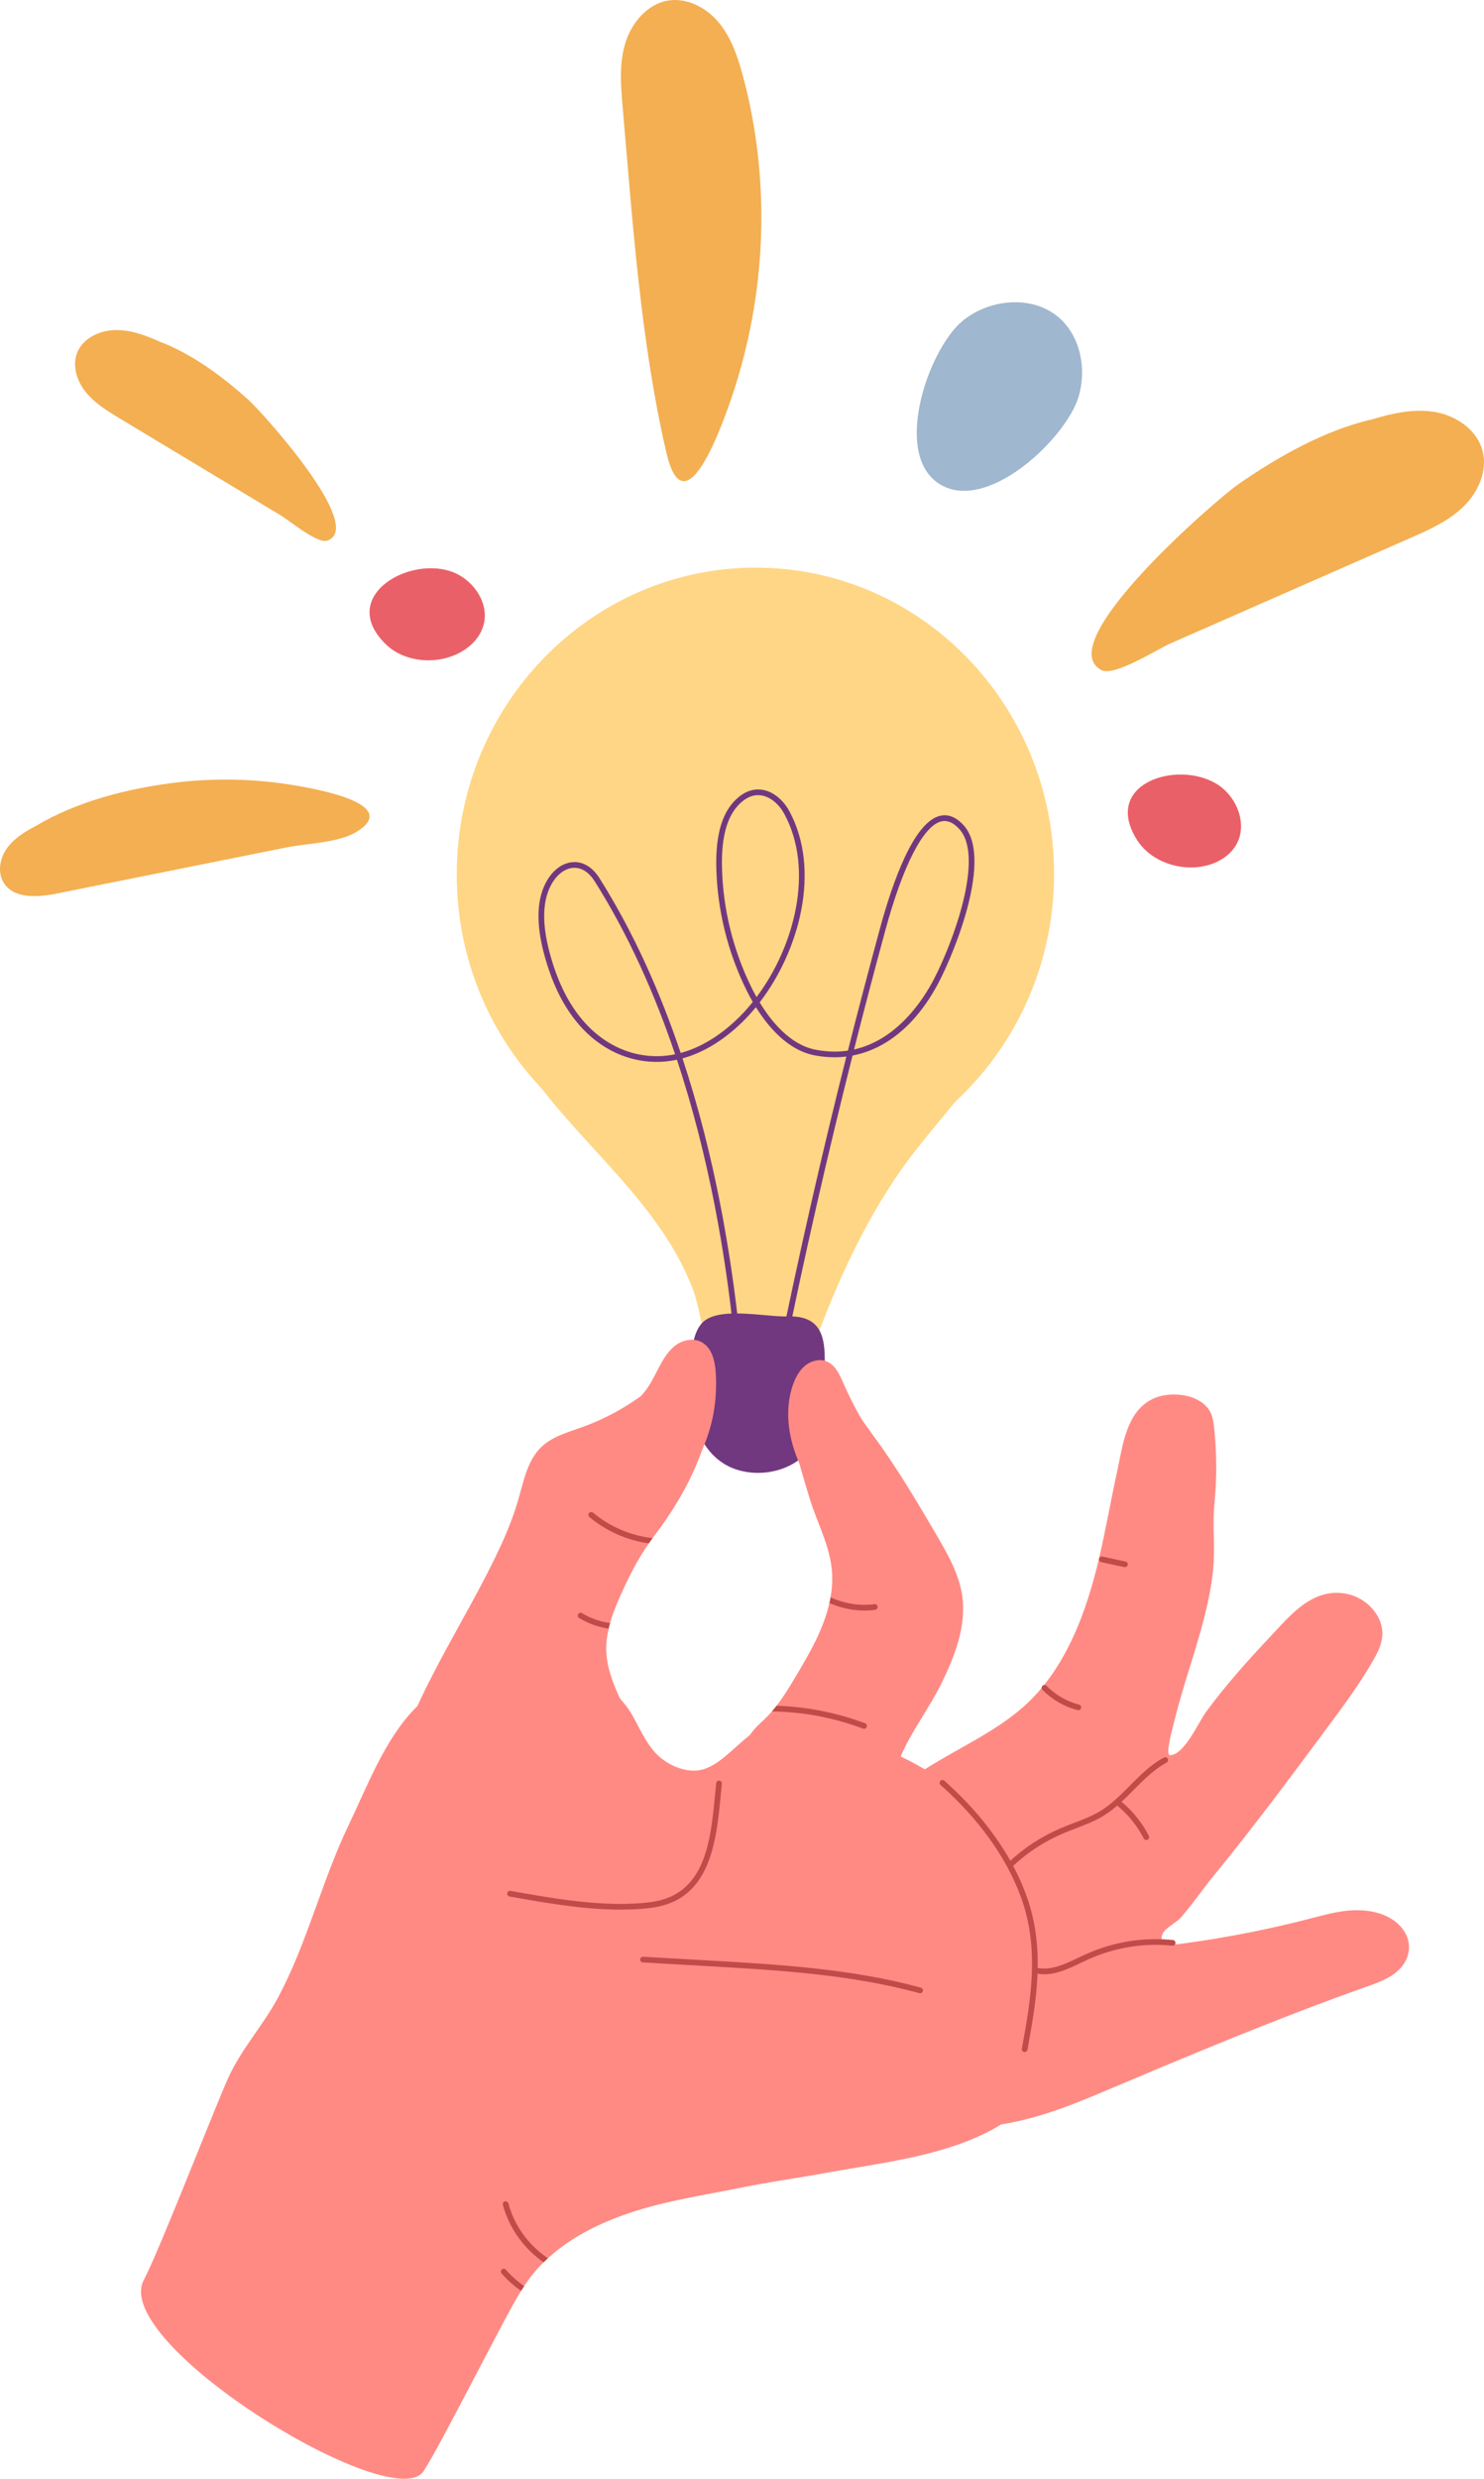
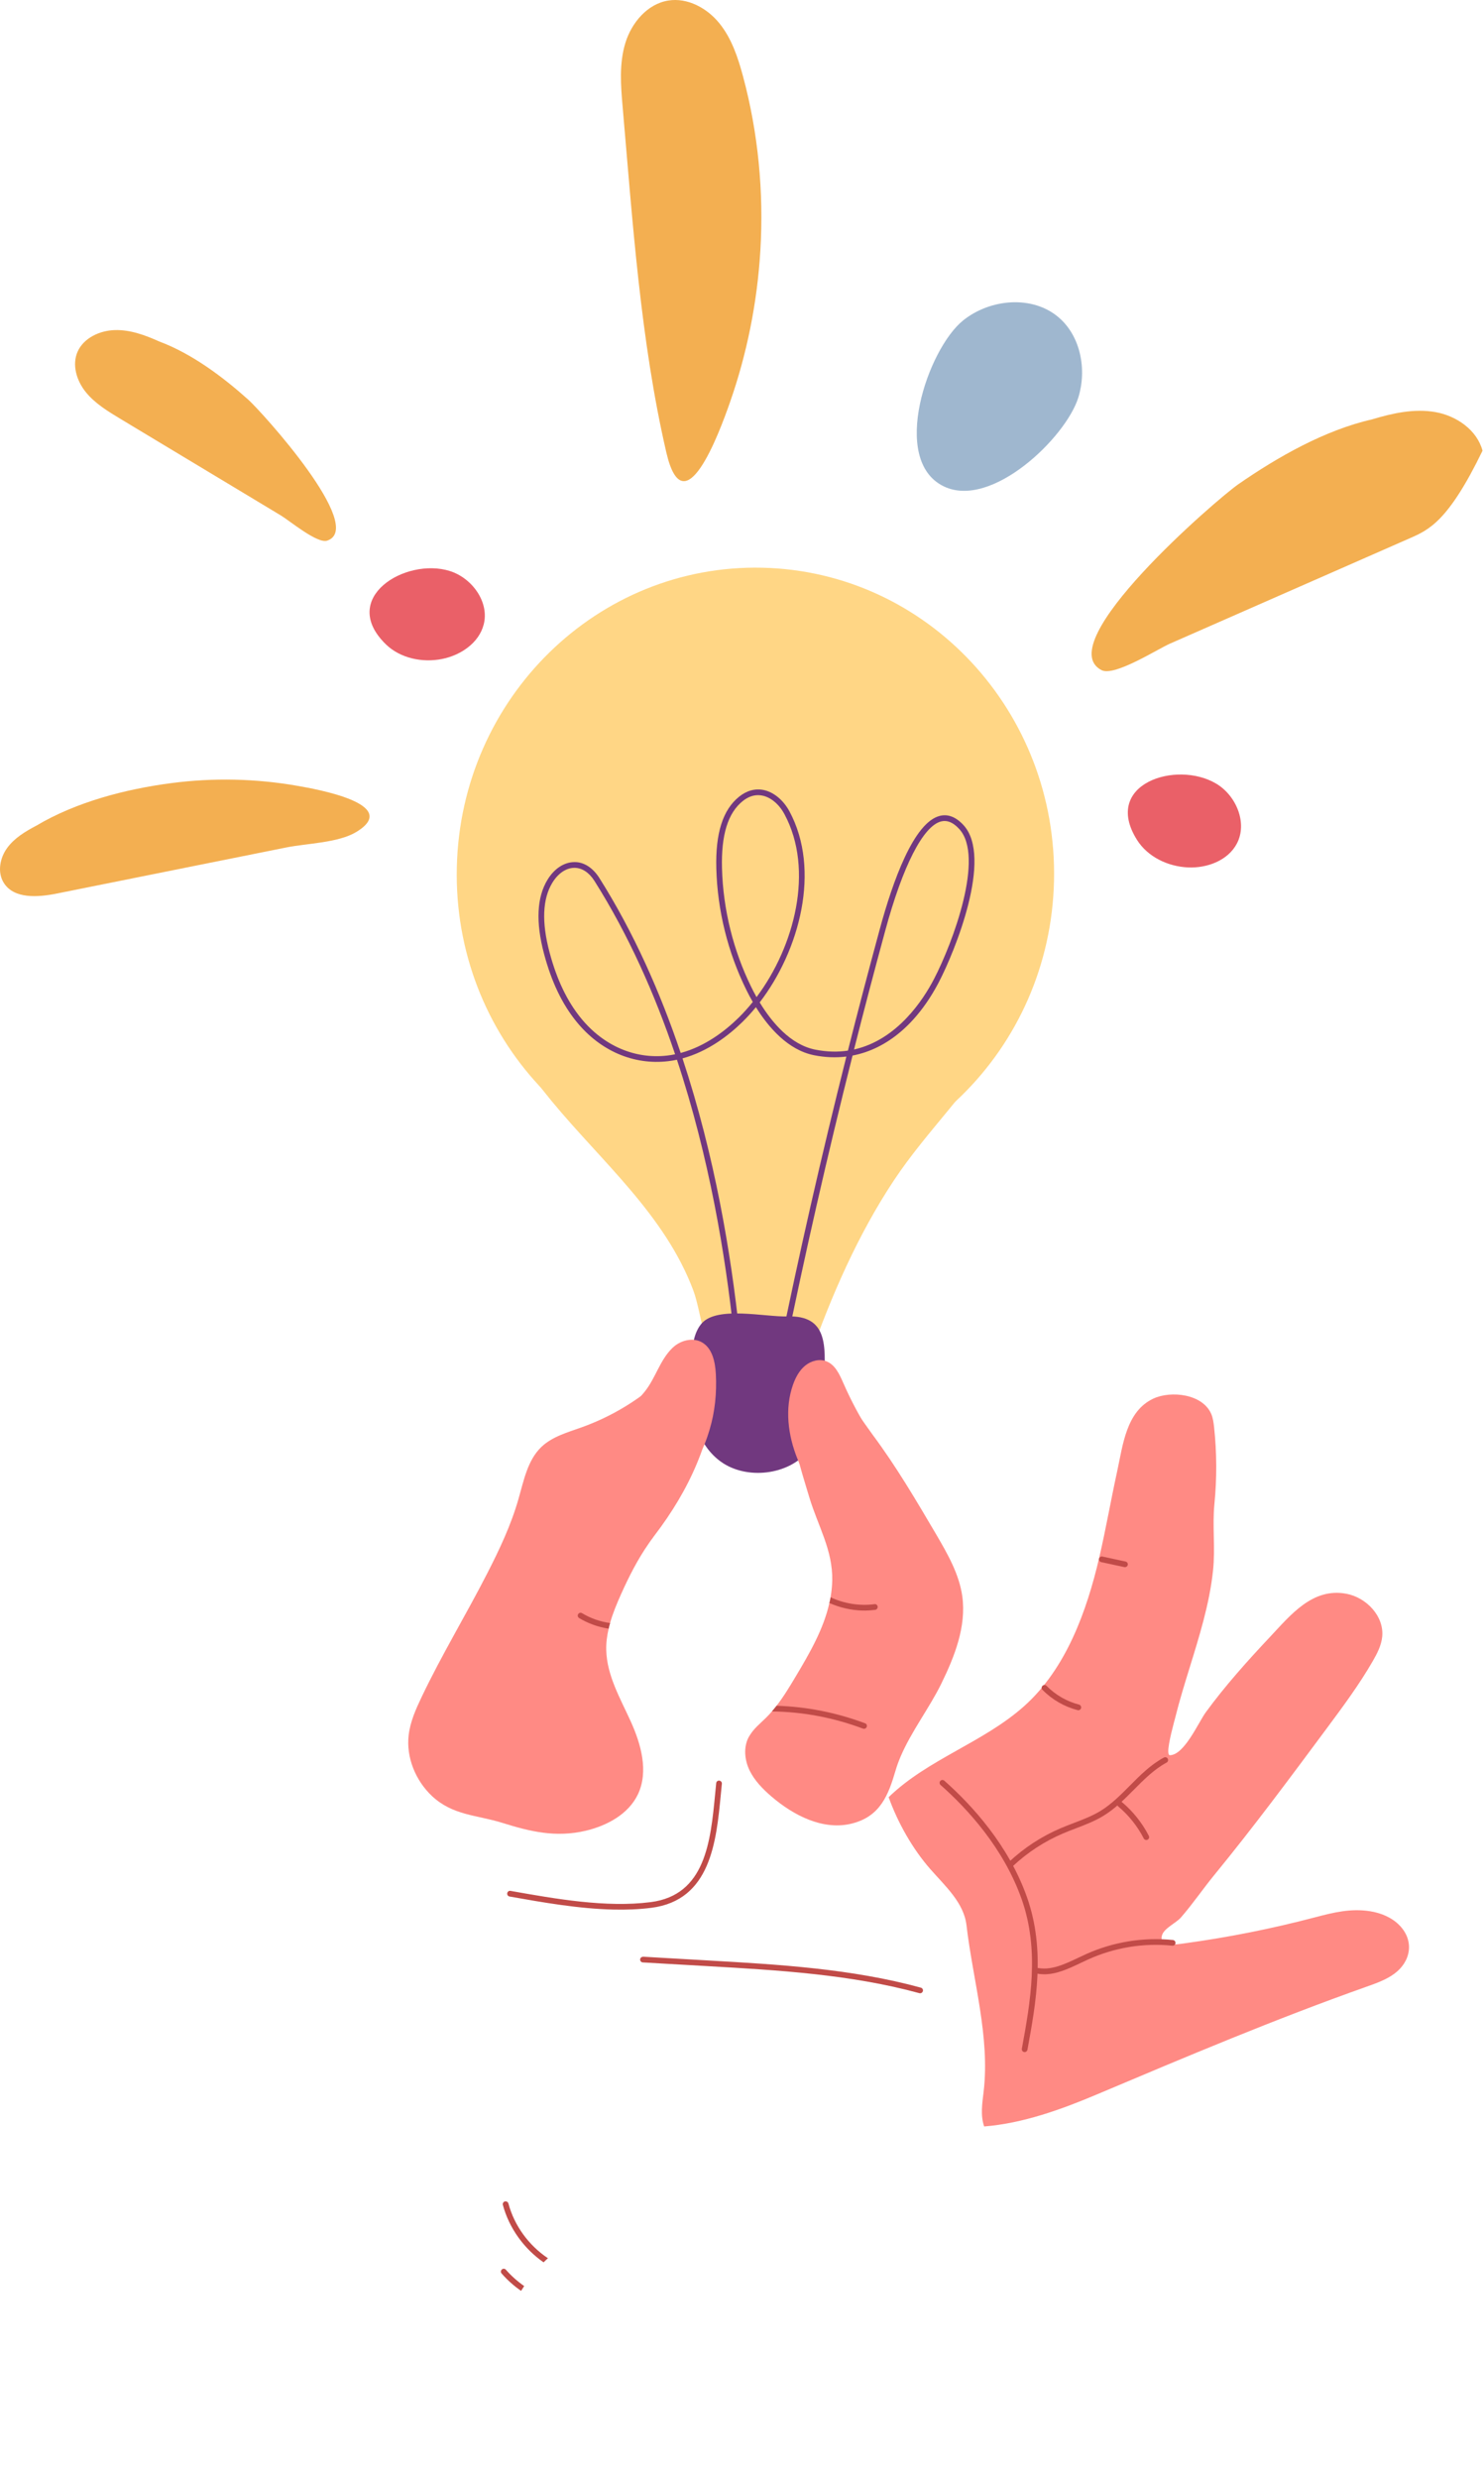
<svg xmlns="http://www.w3.org/2000/svg" width="139" height="232" viewBox="0 0 139 232" fill="none">
  <g clip-path="url(#clip0_310_17256)">
-     <path d="M95.503 197.321C94.711 198.296 93.626 198.985 92.5 199.551C87.796 201.92 82.107 202.49 76.988 203.435C76.716 203.486 76.443 203.53 76.172 203.581C74.031 203.953 71.907 204.247 69.736 204.689C67.015 205.241 64.266 205.678 61.569 206.358C57.89 207.295 54.163 208.765 51.322 211.356C51.191 211.474 51.06 211.593 50.936 211.719C50.928 211.725 50.922 211.733 50.914 211.74C50.222 212.416 49.633 213.16 49.096 213.962C48.999 214.11 48.903 214.257 48.807 214.412C47.283 216.826 41.241 228.937 39.666 231.298C36.828 235.55 10.281 219.351 13.476 213.376C14.896 210.721 20.13 197.224 21.377 194.482C22.631 191.726 24.648 189.566 26.035 186.971C28.783 181.836 30.128 176.084 32.643 170.843C34.403 167.178 36.022 162.817 38.884 159.891C40.995 157.727 44.388 155.533 47.441 155.204C51.665 154.752 57.122 156.776 59.253 160.581C59.918 161.753 60.452 163.014 61.35 164.013C62.372 165.158 64.297 166.052 65.841 165.608C67.649 165.093 69.122 163.064 70.72 162.071C72.181 161.17 73.991 160.604 75.633 161.12C79.54 162.338 83.673 163.761 87.174 165.927C89.248 167.203 91.231 168.726 92.618 170.736C93.735 172.361 94.426 174.248 94.99 176.139C96.11 179.884 96.776 183.763 96.987 187.665C97.15 190.782 97.603 194.72 95.503 197.32V197.321Z" fill="#FF8A84" />
    <path d="M67.137 129.346C66.669 134.826 64.588 139.42 61.288 143.734C61.23 143.805 61.178 143.881 61.126 143.96C61.001 144.121 60.883 144.282 60.773 144.451C59.733 145.934 58.911 147.558 58.168 149.211C57.777 150.088 57.4 150.985 57.143 151.908C57.09 152.085 57.043 152.255 57.011 152.433C56.853 153.094 56.766 153.77 56.786 154.456C56.846 156.813 58.094 158.949 59.072 161.099C60.049 163.25 60.761 165.793 59.757 167.926C58.872 169.791 56.865 170.872 54.858 171.347C52.048 172.004 49.666 171.428 47.004 170.595C44.667 169.871 42.407 169.919 40.458 168.095C38.922 166.646 38.031 164.484 38.278 162.39C38.429 161.129 38.954 159.956 39.501 158.812C41.38 154.871 43.663 151.118 45.641 147.251C46.791 145.007 47.877 142.711 48.568 140.278C49.063 138.562 49.414 136.671 50.704 135.43C51.731 134.447 53.173 134.059 54.518 133.575C56.998 132.683 59.31 131.351 61.325 129.654C62.59 128.591 63.744 127.383 65.169 126.536C65.986 126.048 66.715 126.6 67.016 127.457C67.224 128.054 67.188 128.71 67.137 129.345V129.346Z" fill="#FF8A84" />
    <path d="M88.157 157.604C87.073 159.814 85.345 162.08 84.358 164.399C84.177 164.823 84.017 165.255 83.892 165.681C83.219 167.978 82.475 169.981 79.828 170.664C77.145 171.359 74.353 169.938 72.257 168.14C71.446 167.443 70.68 166.661 70.209 165.701C69.747 164.741 69.624 163.567 70.109 162.615C70.147 162.544 70.183 162.481 70.228 162.417C70.228 162.417 70.228 162.41 70.235 162.41C70.613 161.777 71.202 161.311 71.734 160.788C71.932 160.593 72.122 160.39 72.305 160.179C72.451 160.004 72.598 159.829 72.737 159.647C73.405 158.791 73.969 157.848 74.525 156.918C75.823 154.75 77.144 152.467 77.684 150.029C77.731 149.852 77.771 149.682 77.796 149.496V149.489C77.885 148.977 77.941 148.45 77.953 147.922C78.011 145.074 76.602 142.792 75.814 140.169C74.946 137.278 73.977 134.429 74.112 131.362C74.144 130.563 74.286 129.702 74.855 129.138C77.022 126.974 80.638 132.812 81.718 134.258C83.931 137.222 85.811 140.421 87.686 143.605C88.75 145.429 89.84 147.31 90.134 149.402C90.525 152.231 89.413 155.04 88.157 157.604Z" fill="#FF8A84" />
    <path d="M109.428 163.975C109.397 163.188 109.994 161.106 110.09 160.721C110.475 159.164 110.951 157.63 111.424 156.098C112.345 153.113 113.289 150.11 113.62 146.99C113.843 144.893 113.544 142.828 113.749 140.761C113.986 138.371 113.976 135.957 113.718 133.57C113.672 133.156 113.619 132.736 113.458 132.352C112.66 130.458 109.682 130.133 108.032 130.9C105.481 132.089 105.175 135.259 104.643 137.693C104.053 140.387 103.584 143.106 102.958 145.791C101.79 150.794 99.854 156.189 95.914 159.696C92.083 163.105 86.94 164.625 83.235 168.204C84.088 170.586 85.475 173.045 87.144 174.944C88.541 176.534 90.28 178.083 90.526 180.185C91.121 185.3 92.746 190.661 92.131 195.773C92.001 196.859 91.823 197.99 92.182 199.024C95.805 198.734 99.372 197.447 102.721 196.033C111.081 192.505 119.444 188.971 127.997 185.943C128.897 185.624 129.813 185.303 130.585 184.741C132.149 183.6 132.496 181.669 131.101 180.216C130.381 179.466 129.368 179.047 128.343 178.882C126.542 178.592 124.913 178.991 123.188 179.446C119.126 180.517 114.999 181.336 110.837 181.9C110.097 182 108.513 182.261 108.843 181.123C109.028 180.479 110.165 179.973 110.598 179.48C111.711 178.209 112.659 176.804 113.73 175.498C117.392 171.03 120.838 166.388 124.283 161.75C125.794 159.715 127.31 157.674 128.577 155.478C128.99 154.763 129.383 154.007 129.465 153.185C129.656 151.277 127.992 149.519 126.108 149.165C122.935 148.57 120.884 151.158 118.943 153.219C116.847 155.445 114.745 157.789 112.941 160.259C112.259 161.192 110.93 164.265 109.577 164.276C109.482 164.276 109.439 164.163 109.431 163.974L109.428 163.975Z" fill="#FF8A84" />
    <path d="M51.701 103.089C56.405 108.778 62.281 113.712 64.937 120.769C65.788 123.03 66.071 128.016 68.373 129.273C69.483 129.878 74.458 129.028 75.336 128.011C75.586 127.721 75.72 127.352 75.847 126.991C77.879 121.253 80.347 115.578 83.719 110.49C86.875 105.731 91.095 101.872 93.896 96.822C96.555 92.026 99.111 84.904 97.177 79.442C95.413 74.456 88.067 71.507 83.539 70.079C75.371 67.503 66.51 66.487 58.059 68.184C54.232 68.953 51.918 69.697 49.636 72.809C47.304 75.988 45.998 79.7 45.584 83.614C44.902 90.067 46.205 95.79 50.116 101.071C50.624 101.756 51.154 102.428 51.7 103.089H51.701Z" fill="#FFD685" />
    <path d="M98.724 82.459C99.088 66.62 86.862 53.492 71.416 53.135C55.969 52.779 43.152 65.33 42.788 81.168C42.423 97.007 54.65 110.136 70.096 110.492C85.542 110.848 98.359 98.298 98.724 82.459Z" fill="#FFD685" />
    <path d="M73.228 126.873C73.213 126.873 73.197 126.87 73.181 126.868C73.037 126.838 72.944 126.697 72.972 126.552C74.826 117.435 76.938 108.171 79.276 98.887C78.296 99.009 77.284 98.971 76.252 98.764C73.801 98.277 71.973 96.143 70.803 94.265C70.4 94.757 69.979 95.218 69.545 95.645C68.266 96.898 66.325 98.408 63.927 99.06C66.959 108.218 68.485 117.425 69.25 124.712C69.266 124.859 69.159 124.991 69.013 125.006C68.865 125.021 68.735 124.915 68.719 124.768C67.957 117.499 66.433 108.313 63.406 99.186C63.134 99.245 62.858 99.29 62.576 99.323C59.354 99.702 56.24 98.365 54.021 95.653C52.661 93.992 51.661 91.906 50.958 89.275C50.166 86.306 50.279 83.969 51.291 82.325C51.927 81.29 52.84 80.693 53.794 80.688C54.67 80.662 55.528 81.208 56.136 82.17C59.37 87.288 61.852 92.903 63.757 98.551C66.058 97.934 67.934 96.474 69.171 95.263C69.636 94.807 70.083 94.31 70.51 93.778C70.273 93.369 70.069 92.981 69.9 92.635C68.169 89.125 67.199 85.203 67.094 81.293C67.004 77.986 67.704 75.784 69.236 74.56C69.944 73.993 70.735 73.779 71.522 73.939C72.469 74.133 73.375 74.881 73.946 75.94C76.899 81.423 74.904 88.942 71.157 93.819C72.266 95.645 74.022 97.773 76.359 98.239C77.463 98.459 78.481 98.473 79.419 98.333C80.364 94.597 81.346 90.855 82.362 87.122L82.397 86.993C83.621 82.473 85.593 76.959 88.037 76.359C88.799 76.171 89.543 76.463 90.246 77.225C93.03 80.248 89.433 89.05 87.953 91.895C85.925 95.792 83.08 98.178 79.855 98.794C77.496 108.146 75.368 117.476 73.501 126.657C73.475 126.786 73.361 126.874 73.233 126.872L73.228 126.873ZM53.846 81.224C53.829 81.224 53.813 81.224 53.797 81.224C53.03 81.228 52.283 81.733 51.744 82.607C50.813 84.12 50.722 86.317 51.475 89.137C52.157 91.693 53.125 93.715 54.434 95.315C56.536 97.882 59.477 99.151 62.513 98.792C62.758 98.763 62.998 98.724 63.234 98.675C61.344 93.08 58.885 87.523 55.684 82.456C55.192 81.675 54.54 81.24 53.847 81.224H53.846ZM88.506 76.84C88.392 76.838 88.276 76.851 88.159 76.879C86.476 77.293 84.561 81.03 82.909 87.134L82.874 87.263C81.88 90.914 80.92 94.571 79.994 98.226C84.058 97.32 86.49 93.539 87.474 91.649C89.278 88.181 92.232 80.179 89.848 77.591C89.396 77.099 88.953 76.852 88.505 76.841L88.506 76.84ZM71.051 74.422C70.54 74.41 70.044 74.596 69.567 74.977C68.176 76.091 67.541 78.153 67.626 81.279C67.73 85.112 68.681 88.957 70.377 92.398C70.516 92.68 70.678 92.993 70.862 93.322C74.419 88.589 76.287 81.422 73.472 76.195C72.976 75.273 72.206 74.626 71.412 74.465C71.291 74.44 71.17 74.426 71.049 74.423L71.051 74.422Z" fill="#71387F" />
    <path d="M64.755 130.034C64.72 132.527 65.364 135.257 67.527 136.809C69.921 138.528 73.84 138.063 75.647 135.848C77.196 133.949 77.124 131.382 77.205 129.016C77.308 126.023 77.566 123.08 73.742 123.208C71.697 123.277 67.219 122.218 65.75 123.836C64.461 125.255 64.778 128.345 64.755 130.033V130.034Z" fill="#71387F" />
    <path d="M67.049 128.603C66.991 127.469 66.722 126.174 65.73 125.624C64.855 125.14 63.702 125.461 62.985 126.157C61.788 127.318 61.418 128.975 60.374 130.265C59.694 131.104 58.965 131.903 58.191 132.655C57.418 133.406 56.188 134.078 55.577 134.95C54.61 136.331 57.134 138.162 58.378 138.599C59.99 139.164 61.7 138.41 63.186 137.808C65.27 136.963 65.827 135.916 66.462 133.815C66.97 132.133 67.142 130.354 67.051 128.603H67.049Z" fill="#FF8A84" />
    <path d="M78.997 129.46C78.641 128.646 78.235 127.737 77.409 127.412C76.748 127.151 75.966 127.365 75.416 127.816C74.867 128.267 74.519 128.92 74.28 129.592C73.487 131.824 73.803 134.335 74.689 136.53C75.531 138.617 77.139 140.661 79.369 140.928C81.276 141.157 84.638 139.163 83.485 136.945C82.86 135.745 81.816 134.679 81.105 133.51C80.314 132.209 79.608 130.855 78.998 129.459L78.997 129.46Z" fill="#FF8A84" />
-     <path d="M61.127 143.959C61.002 144.12 60.884 144.282 60.773 144.451C58.74 144.169 56.792 143.31 55.204 141.988C55.092 141.893 55.082 141.722 55.17 141.61C55.265 141.498 55.437 141.48 55.55 141.576C57.131 142.904 59.087 143.728 61.128 143.96L61.127 143.959Z" fill="#C14B48" />
    <path d="M57.143 151.907C57.09 152.084 57.043 152.254 57.011 152.433C56.036 152.288 55.083 151.945 54.245 151.441C54.119 151.359 54.072 151.202 54.154 151.075C54.228 150.947 54.393 150.902 54.52 150.984C55.316 151.466 56.221 151.78 57.145 151.908L57.143 151.907Z" fill="#C14B48" />
    <path d="M51.323 211.357C51.192 211.476 51.061 211.594 50.937 211.72C50.929 211.727 50.923 211.735 50.915 211.741C49.077 210.464 47.687 208.54 47.102 206.37C47.063 206.227 47.145 206.079 47.288 206.038C47.431 206.006 47.579 206.088 47.62 206.232C48.178 208.323 49.539 210.167 51.324 211.359L51.323 211.357Z" fill="#C14B48" />
    <path d="M49.097 213.962C49 214.11 48.904 214.257 48.808 214.412C48.134 213.946 47.52 213.397 46.984 212.784C46.887 212.675 46.899 212.505 47.008 212.407C47.117 212.31 47.288 212.321 47.384 212.431C47.885 213.007 48.465 213.519 49.097 213.962Z" fill="#C14B48" />
    <path d="M94.685 174.731C94.615 174.73 94.547 174.701 94.495 174.645C94.395 174.537 94.401 174.368 94.508 174.267C95.933 172.935 97.565 171.871 99.358 171.106C99.759 170.935 100.167 170.779 100.575 170.623C101.423 170.3 102.299 169.967 103.074 169.494C104.097 168.87 104.975 167.986 105.823 167.132C106.786 166.161 107.782 165.158 109.016 164.497C109.148 164.426 109.309 164.477 109.378 164.607C109.448 164.737 109.398 164.899 109.268 164.968C108.104 165.593 107.137 166.567 106.203 167.509C105.332 168.387 104.432 169.294 103.352 169.95C102.535 170.449 101.635 170.792 100.766 171.124C100.365 171.276 99.963 171.43 99.568 171.599C97.833 172.339 96.253 173.368 94.874 174.658C94.82 174.708 94.753 174.731 94.685 174.73V174.731Z" fill="#C14B48" />
    <path d="M97.721 184.78C97.461 184.773 97.197 184.741 96.932 184.676C96.789 184.639 96.702 184.495 96.737 184.352C96.774 184.207 96.919 184.122 97.062 184.157C98.369 184.482 99.711 183.847 101.007 183.229C101.239 183.119 101.468 183.009 101.698 182.907C104.252 181.75 107.077 181.292 109.863 181.572C110.01 181.588 110.116 181.718 110.102 181.866C110.088 182.013 109.958 182.12 109.808 182.105C107.115 181.828 104.385 182.277 101.918 183.396C101.693 183.499 101.466 183.605 101.236 183.714C100.101 184.256 98.931 184.811 97.721 184.782V184.78Z" fill="#C14B48" />
    <path d="M100.995 160.067C100.974 160.067 100.955 160.064 100.934 160.059C99.688 159.735 98.55 159.078 97.644 158.161C97.541 158.055 97.542 157.886 97.647 157.782C97.752 157.678 97.921 157.68 98.025 157.785C98.863 158.634 99.915 159.241 101.069 159.541C101.212 159.579 101.297 159.724 101.261 159.868C101.229 159.99 101.117 160.07 100.996 160.068L100.995 160.067Z" fill="#C14B48" />
    <path d="M105.364 146.68C105.347 146.68 105.33 146.677 105.314 146.673L103.149 146.205C103.003 146.174 102.912 146.032 102.944 145.888C102.975 145.743 103.12 145.647 103.261 145.682L105.426 146.15C105.572 146.182 105.663 146.323 105.631 146.468C105.604 146.595 105.49 146.682 105.364 146.678V146.68Z" fill="#C14B48" />
    <path d="M107.363 172.214C107.268 172.212 107.177 172.159 107.13 172.068C106.546 170.925 105.716 169.886 104.731 169.065C104.618 168.97 104.602 168.801 104.696 168.688C104.791 168.574 104.96 168.56 105.073 168.652C106.112 169.52 106.989 170.617 107.606 171.824C107.673 171.955 107.62 172.117 107.49 172.184C107.45 172.205 107.406 172.214 107.362 172.213L107.363 172.214Z" fill="#C14B48" />
    <path d="M82.206 150.37C82.224 150.513 82.128 150.654 81.979 150.672C81.585 150.72 81.193 150.746 80.794 150.737C79.725 150.712 78.661 150.466 77.686 150.03C77.733 149.853 77.774 149.683 77.798 149.497C79.067 150.09 80.517 150.323 81.905 150.141C82.055 150.108 82.188 150.226 82.206 150.369V150.37Z" fill="#C14B48" />
    <path d="M95.97 192.063C95.955 192.063 95.942 192.061 95.927 192.059C95.781 192.033 95.685 191.893 95.712 191.747C96.501 187.437 97.395 182.553 95.692 177.746C94.002 172.972 90.629 169.301 88.099 167.064C87.987 166.966 87.978 166.797 88.074 166.686C88.173 166.575 88.341 166.565 88.451 166.663C91.029 168.943 94.468 172.687 96.194 177.568C97.944 182.51 97.037 187.469 96.236 191.845C96.213 191.975 96.097 192.067 95.967 192.063H95.97Z" fill="#C14B48" />
    <path d="M81.185 161.627C81.14 161.74 81.038 161.809 80.924 161.807C80.895 161.807 80.867 161.797 80.838 161.791C78.095 160.763 75.213 160.212 72.305 160.18C72.451 160.005 72.598 159.831 72.737 159.648C75.58 159.736 78.356 160.291 81.028 161.289C81.163 161.334 81.237 161.493 81.184 161.628L81.185 161.627Z" fill="#C14B48" />
    <path d="M57.447 178.723C54.192 178.648 50.811 178.05 47.728 177.503C47.582 177.477 47.485 177.338 47.51 177.192C47.534 177.047 47.669 176.945 47.818 176.975H47.82C52.014 177.719 56.767 178.563 60.943 178.027C66.075 177.373 66.557 172.343 66.984 167.904C67.016 167.562 67.049 167.224 67.083 166.895C67.098 166.748 67.222 166.636 67.376 166.657C67.523 166.672 67.63 166.804 67.614 166.951C67.58 167.279 67.548 167.616 67.515 167.956C67.092 172.365 66.566 177.85 61.01 178.559C59.855 178.706 58.658 178.752 57.446 178.723H57.447Z" fill="#C14B48" />
    <path d="M86.179 186.558C86.158 186.558 86.136 186.554 86.115 186.549C79.663 184.787 72.872 184.397 66.306 184.021L60.21 183.671C60.062 183.664 59.951 183.536 59.958 183.389C59.966 183.242 60.09 183.15 60.24 183.137L66.335 183.487C72.93 183.865 79.75 184.255 86.254 186.032C86.397 186.071 86.481 186.218 86.442 186.361C86.409 186.482 86.298 186.562 86.179 186.559V186.558Z" fill="#C14B48" />
-     <path d="M128.53 39.246C130.451 38.67 132.476 38.219 134.452 38.57C136.427 38.921 138.344 40.243 138.861 42.184C139.361 44.059 138.453 46.085 137.058 47.434C135.663 48.783 133.847 49.588 132.071 50.368C127.073 52.563 122.076 54.756 117.078 56.951C114.579 58.047 112.081 59.145 109.583 60.242C108.398 60.762 104.383 63.343 103.177 62.722C98.315 60.22 113.986 46.709 115.988 45.322C119.678 42.765 124.109 40.247 128.528 39.248L128.53 39.246Z" fill="#F3AF51" />
+     <path d="M128.53 39.246C130.451 38.67 132.476 38.219 134.452 38.57C136.427 38.921 138.344 40.243 138.861 42.184C135.663 48.783 133.847 49.588 132.071 50.368C127.073 52.563 122.076 54.756 117.078 56.951C114.579 58.047 112.081 59.145 109.583 60.242C108.398 60.762 104.383 63.343 103.177 62.722C98.315 60.22 113.986 46.709 115.988 45.322C119.678 42.765 124.109 40.247 128.528 39.248L128.53 39.246Z" fill="#F3AF51" />
    <path d="M23.235 37.39C20.862 35.265 17.956 33.091 14.91 31.958C13.599 31.369 12.203 30.854 10.762 30.894C9.323 30.933 7.827 31.644 7.267 32.919C6.726 34.152 7.173 35.632 8.033 36.696C8.893 37.761 10.106 38.497 11.292 39.211C14.632 41.221 17.972 43.23 21.313 45.239C22.983 46.244 24.653 47.249 26.323 48.254C27.116 48.73 29.719 50.905 30.638 50.603C34.345 49.383 24.524 38.544 23.237 37.39H23.235Z" fill="#F3AF51" />
    <path d="M69.594 7.14C69.12 5.375 68.527 3.589 67.374 2.171C66.222 0.753 64.395 -0.241 62.593 0.051C60.628 0.368 59.147 2.135 58.569 4.042C57.991 5.949 58.144 7.991 58.318 9.978C59.248 20.651 59.987 31.878 62.409 42.334C64.055 49.446 67.349 40.565 68.344 37.739C69.963 33.139 70.929 28.31 71.22 23.442C71.548 17.969 71.019 12.439 69.595 7.14H69.594Z" fill="#F3AF51" />
    <path d="M3.392 77.282C2.373 77.822 1.346 78.434 0.668 79.368C-0.011 80.302 -0.262 81.635 0.346 82.617C1.298 84.153 3.544 83.987 5.315 83.632C10.094 82.672 14.875 81.713 19.654 80.754C22.044 80.274 24.433 79.794 26.823 79.316C28.755 78.928 31.69 78.891 33.38 77.864C37.678 75.249 29.494 73.839 27.904 73.558C23.99 72.865 19.97 72.779 16.028 73.297C11.751 73.857 7.132 75.059 3.391 77.284L3.392 77.282Z" fill="#F3AF51" />
    <path d="M36.13 60.293C37.478 61.609 39.535 62.041 41.383 61.681C43.136 61.34 44.858 60.185 45.305 58.453C45.851 56.339 44.209 54.094 42.128 53.442C37.973 52.142 31.705 55.97 36.129 60.291L36.13 60.293Z" fill="#EA6068" />
    <path d="M106.496 78.607C107.5 80.203 109.398 81.103 111.28 81.185C113.064 81.264 115.008 80.544 115.846 78.964C116.87 77.037 115.797 74.47 113.926 73.35C110.19 71.114 103.203 73.37 106.496 78.607Z" fill="#EA6068" />
    <path d="M90.204 29.997C92.733 27.96 96.711 27.596 99.172 29.715C101.229 31.485 101.807 34.596 101.007 37.191C99.853 40.936 92.864 47.692 88.391 45.517C83.337 43.06 86.897 32.661 90.204 29.997Z" fill="#9FB7CF" />
  </g>
  <defs>
    <clipPath id="clip0_310_17256">
      <rect width="139" height="232" fill="white" />
    </clipPath>
  </defs>
</svg>